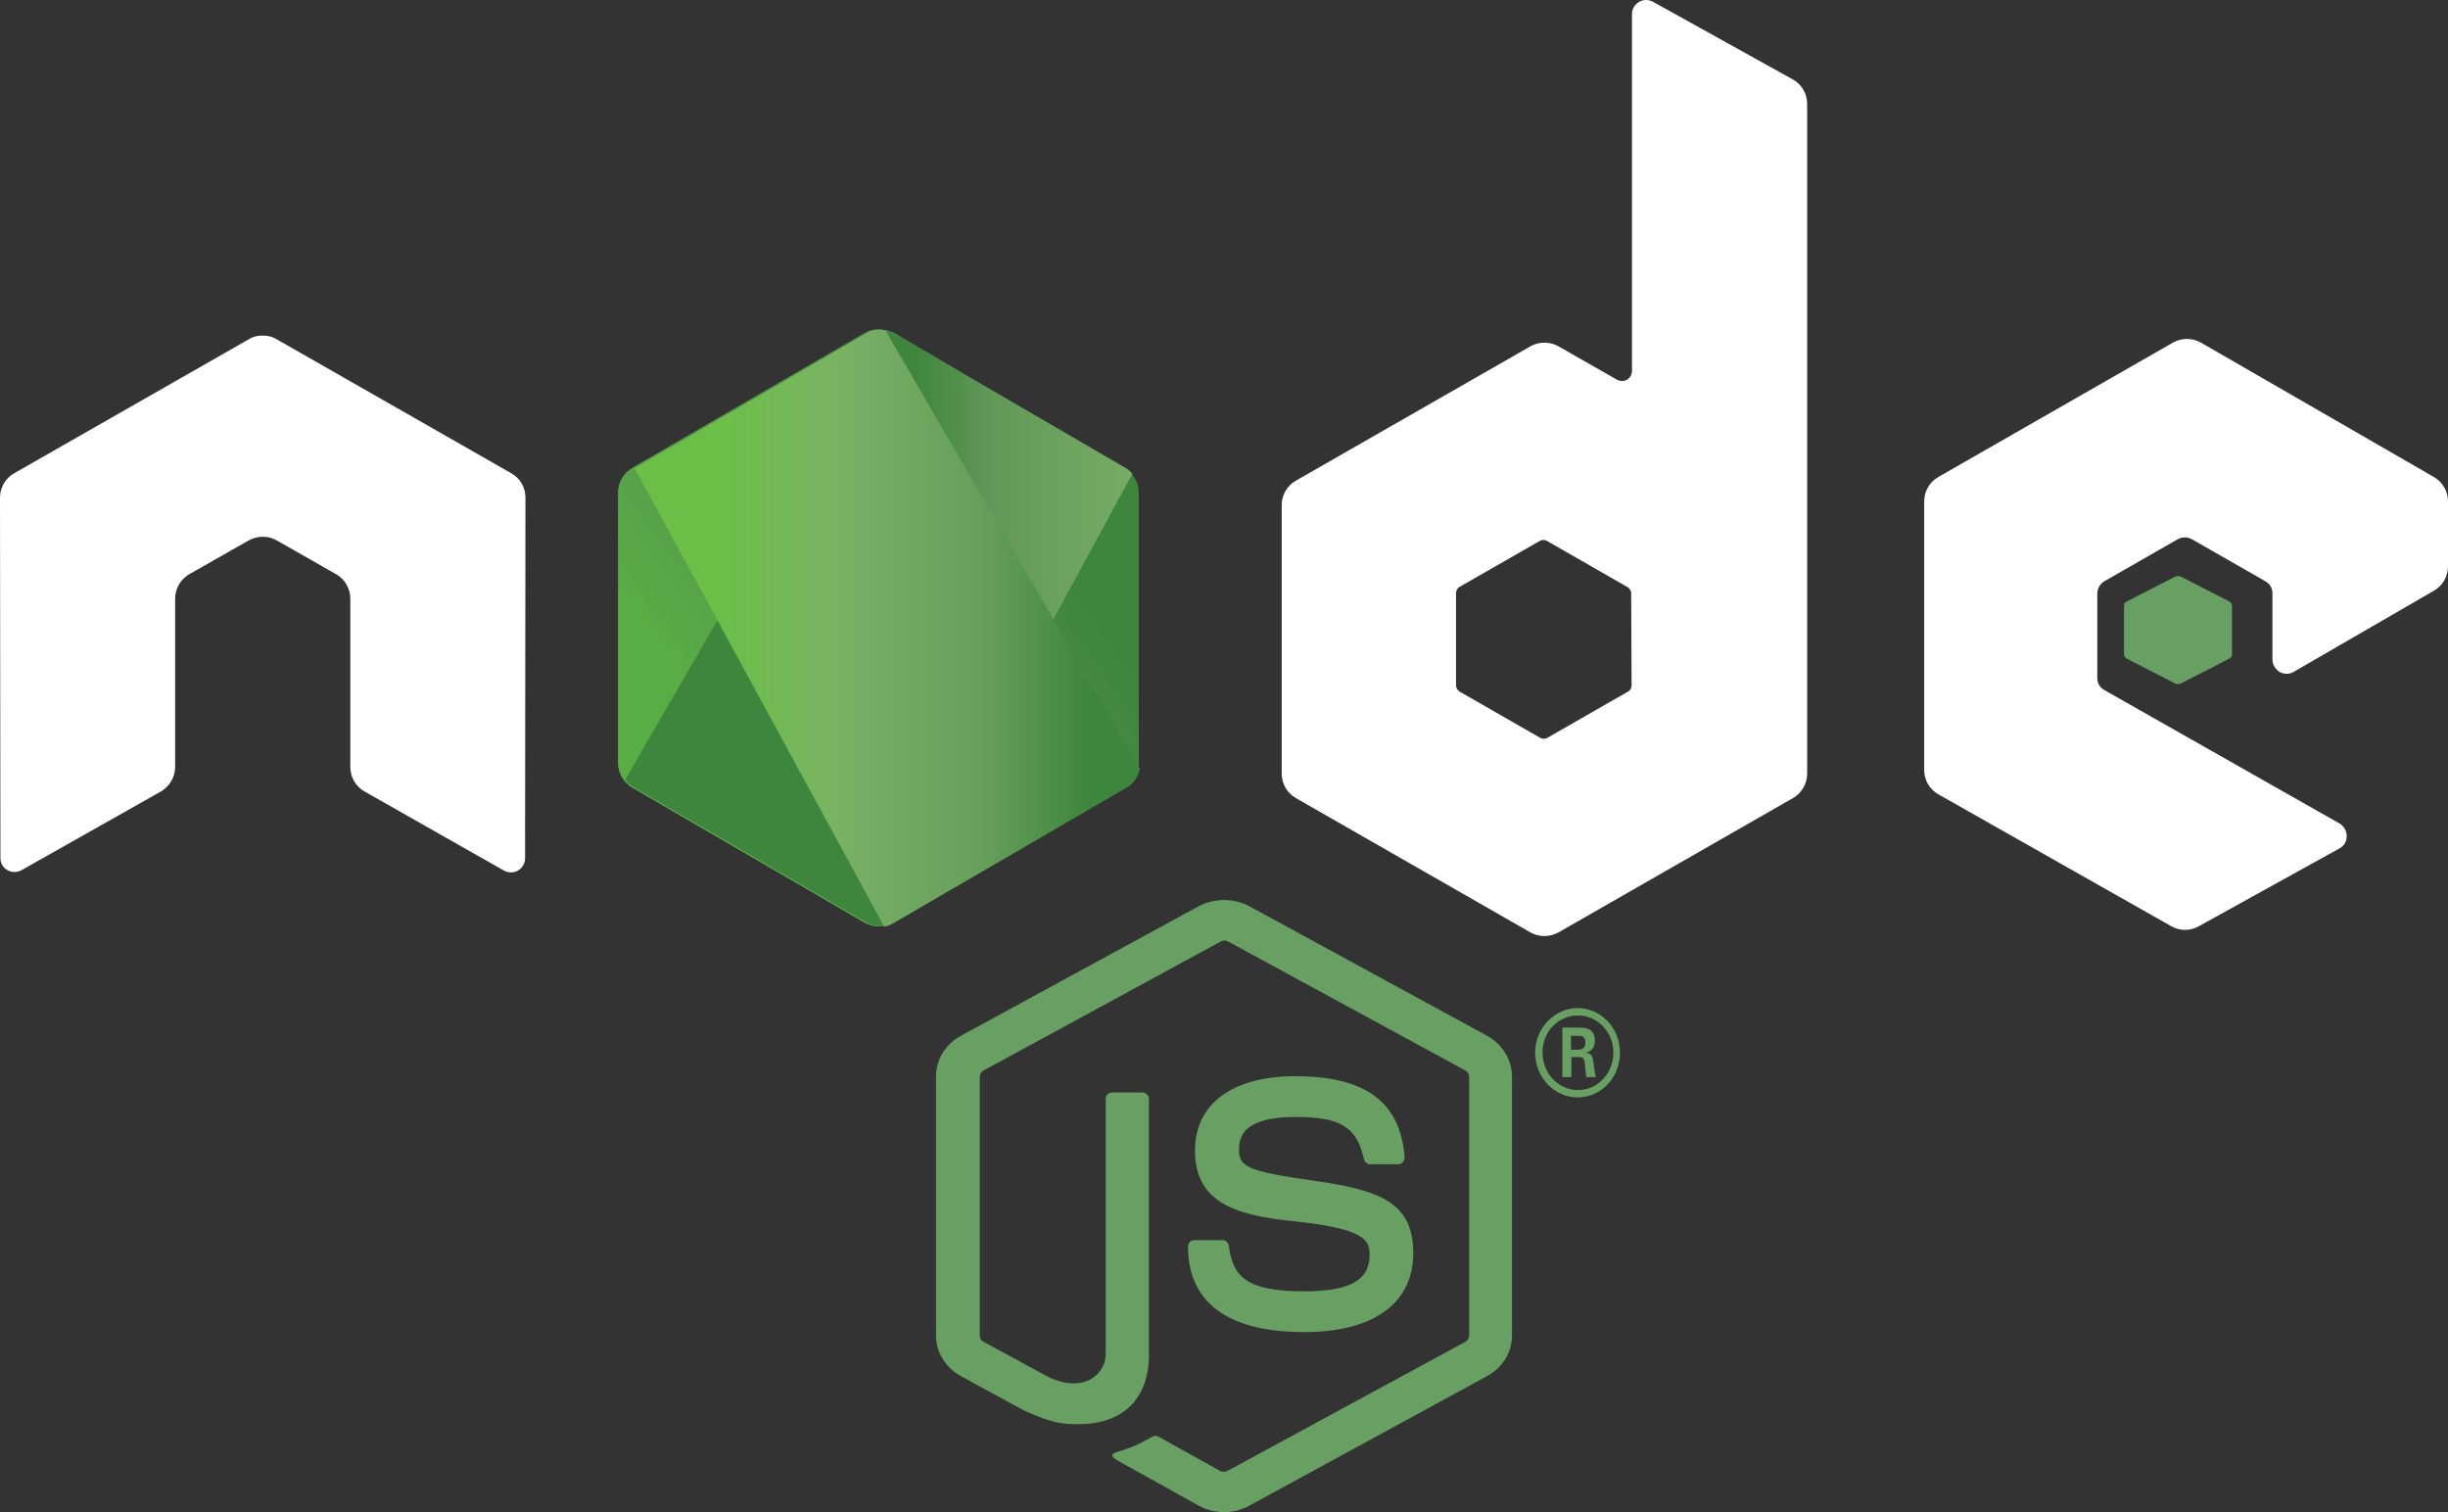
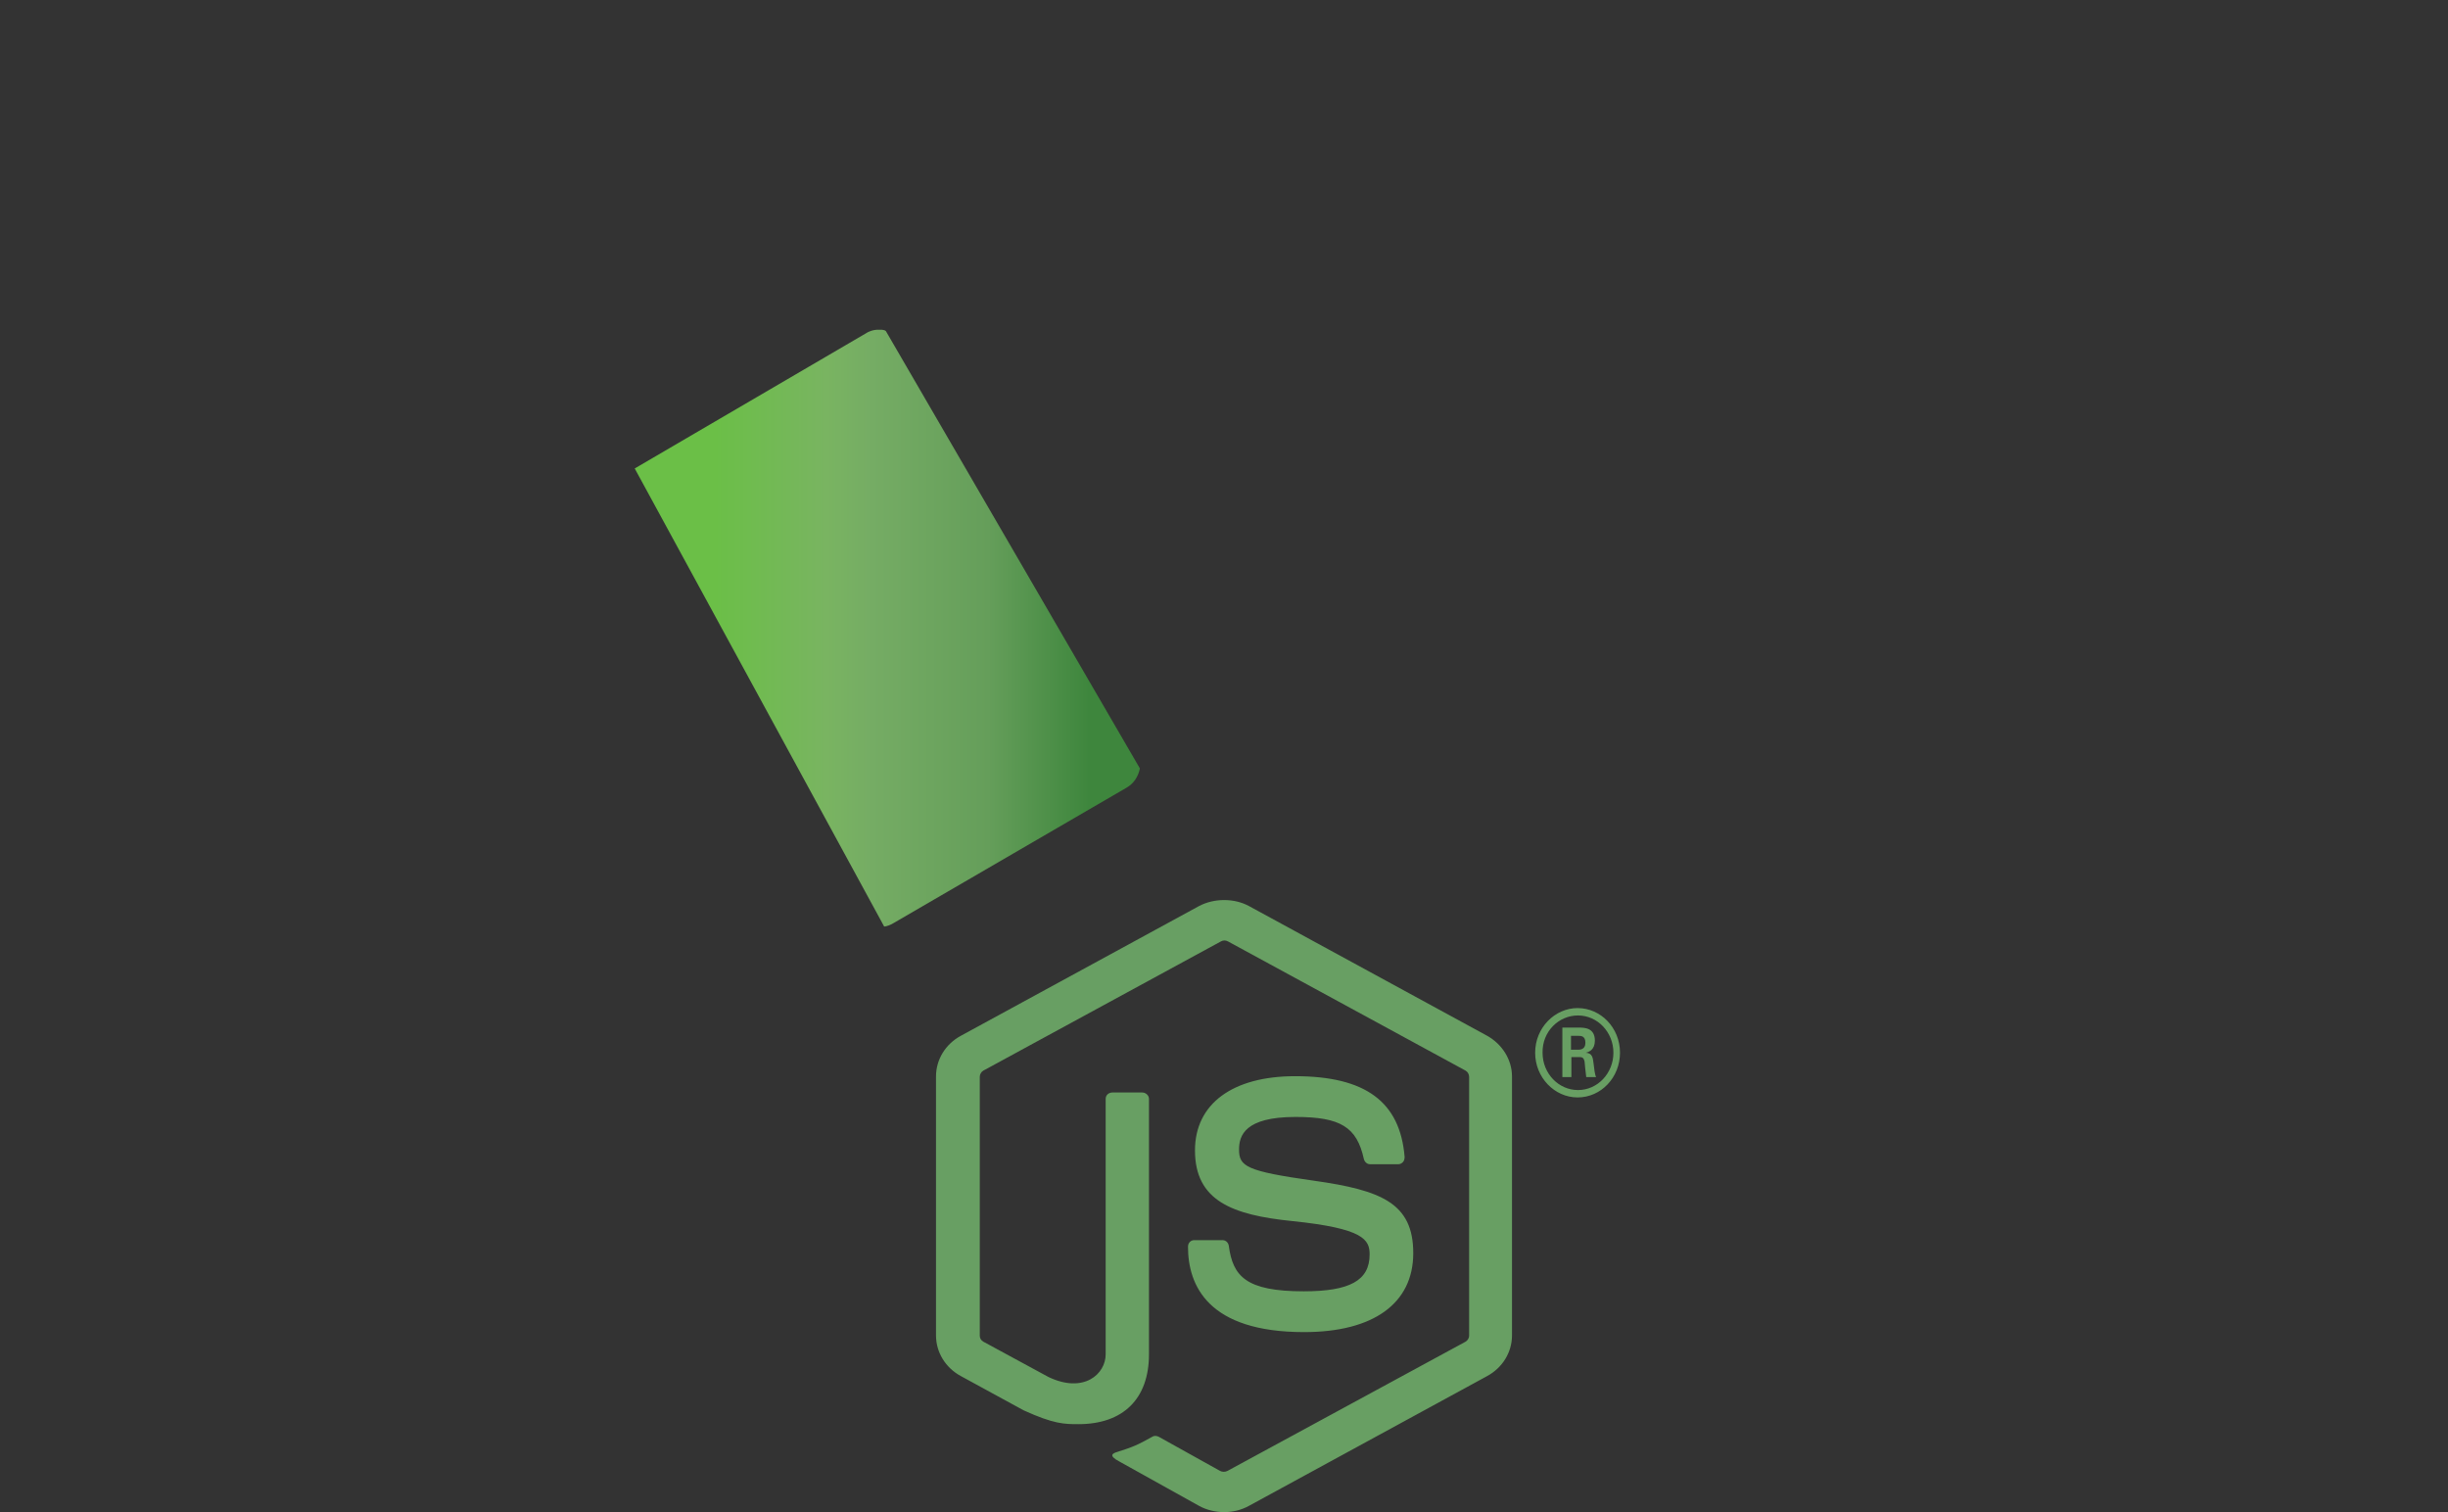
<svg xmlns="http://www.w3.org/2000/svg" width="68px" height="42px" viewBox="0 0 68 42" version="1.1">
  <rect x="0" y="0" width="68" height="42" fill="#333333" stroke="none" />
  <desc>Created with Lunacy</desc>
  <defs>
    <linearGradient x1="0.954" y1="0.129" x2="0.177" y2="0.765" id="gradient_1">
      <stop offset="0.3" stop-color="#3E863D" />
      <stop offset="0.5" stop-color="#55934F" />
      <stop offset="0.8" stop-color="#5AAD45" />
    </linearGradient>
    <linearGradient x1="0.892" y1="0.18" x2="0.056" y2="0.864" id="gradient_2">
      <stop offset="0.159" stop-color="#3E863D" />
      <stop offset="0.494" stop-color="#55934F" />
      <stop offset="0.79" stop-color="#5AAD45" />
    </linearGradient>
    <linearGradient x1="-0.001" y1="0.5" x2="1" y2="0.5" id="gradient_3">
      <stop offset="0.57" stop-color="#3E863D" />
      <stop offset="0.72" stop-color="#619857" />
      <stop offset="1" stop-color="#76AC64" />
    </linearGradient>
    <linearGradient x1="0" y1="0.499" x2="1" y2="0.499" id="gradient_4">
      <stop offset="0.16" stop-color="#6BBF47" />
      <stop offset="0.38" stop-color="#79B461" />
      <stop offset="0.47" stop-color="#75AC64" />
      <stop offset="0.7" stop-color="#659E5A" />
      <stop offset="0.9" stop-color="#3E863D" />
    </linearGradient>
  </defs>
  <g id="Node.js_logo_">
    <path d="M8 17C7.764 17 7.516 16.942 7.305 16.825L5.098 15.597C4.763 15.422 4.924 15.363 5.036 15.328C5.47 15.188 5.569 15.153 6.028 14.896C6.078 14.872 6.14 14.884 6.189 14.908L7.888 15.854C7.95 15.889 8.037 15.889 8.099 15.854L14.71 12.266C14.772 12.23 14.809 12.16 14.809 12.102L14.809 4.913C14.809 4.843 14.772 4.772 14.71 4.737L8.112 1.149C8.05 1.113 7.975 1.113 7.913 1.149L1.315 4.737C1.253 4.772 1.216 4.843 1.216 4.913L1.216 12.102C1.216 12.172 1.253 12.23 1.315 12.266L3.126 13.248C4.105 13.715 4.713 13.166 4.713 12.616L4.713 5.521C4.713 5.415 4.8 5.345 4.899 5.345L5.73 5.345C5.829 5.345 5.916 5.427 5.916 5.521L5.916 12.616C5.916 13.855 5.197 14.557 3.957 14.557C3.572 14.557 3.274 14.557 2.431 14.171L0.695 13.224C0.26 12.99 0 12.558 0 12.09L0 4.901C0 4.433 0.26 4.001 0.695 3.767L7.305 0.167C7.727 -0.056 8.285 -0.056 8.695 0.167L15.305 3.767C15.727 4.001 16 4.433 16 4.901L16 12.09C16 12.558 15.739 12.99 15.305 13.224L8.695 16.825C8.484 16.942 8.248 17 8 17" transform="translate(26 25)" id="Path" fill="#689F63" stroke="none" />
    <path d="M10.822 2.482C11.474 2.482 12 1.928 12 1.241C12 0.542 11.462 0 10.822 0C10.193 0 9.643 0.542 9.643 1.241C9.643 1.928 10.181 2.482 10.822 2.482ZM9.849 1.241C9.849 1.819 10.296 2.277 10.833 2.277C11.382 2.277 11.817 1.807 11.817 1.241C11.817 0.663 11.371 0.205 10.833 0.205C10.296 0.205 9.838 0.651 9.849 1.241ZM10.845 0.542L10.399 0.542L10.399 1.916L10.65 1.916L10.65 1.361L10.879 1.361C10.97 1.361 10.993 1.398 11.016 1.482C11.016 1.494 11.05 1.855 11.062 1.916L11.336 1.916C11.302 1.855 11.279 1.663 11.268 1.554C11.245 1.373 11.234 1.253 11.05 1.241C11.142 1.217 11.302 1.157 11.302 0.904C11.302 0.542 11.005 0.542 10.845 0.542ZM10.639 1.157L10.845 1.157C11.016 1.157 11.039 1.036 11.039 0.964C11.039 0.771 10.913 0.771 10.845 0.771L10.639 0.771L10.639 1.157ZM0 6.627C0 7.711 0.561 9 3.226 9C5.148 9 6.257 8.205 6.257 6.807C6.257 5.422 5.377 5.06 3.5 4.795C1.613 4.53 1.418 4.398 1.418 3.928C1.418 3.542 1.579 3.024 2.986 3.024C4.233 3.024 4.69 3.301 4.885 4.193C4.908 4.277 4.976 4.337 5.056 4.337L5.846 4.337C5.891 4.337 5.937 4.313 5.971 4.277C6.006 4.241 6.017 4.181 6.017 4.133C5.891 2.602 4.93 1.892 2.974 1.892C1.235 1.892 0.194 2.663 0.194 3.952C0.194 5.349 1.224 5.747 2.894 5.916C4.885 6.12 5.045 6.434 5.045 6.843C5.045 7.566 4.496 7.867 3.214 7.867C1.602 7.867 1.247 7.446 1.133 6.602C1.121 6.518 1.052 6.446 0.961 6.446L0.172 6.446C0.08 6.446 0 6.518 0 6.627Z" transform="translate(33 28)" id="Shape" fill="#689F63" fill-rule="evenodd" stroke="none" />
-     <path d="M45.921 0.052C45.794 -0.017 45.656 -0.017 45.529 0.052C45.414 0.12 45.333 0.246 45.333 0.383L45.333 10.307C45.333 10.41 45.276 10.49 45.195 10.548C45.114 10.593 45.011 10.593 44.918 10.548L43.293 9.621C43.05 9.483 42.751 9.483 42.509 9.621L35.995 13.352C35.752 13.489 35.603 13.753 35.603 14.027L35.603 21.49C35.603 21.765 35.752 22.028 35.995 22.166L42.509 25.897C42.751 26.034 43.05 26.034 43.293 25.897L49.807 22.166C50.049 22.028 50.199 21.765 50.199 21.49L50.199 2.89C50.199 2.604 50.049 2.341 49.795 2.203L45.921 0.052ZM14.596 13.821C14.596 13.535 14.446 13.283 14.204 13.146L7.69 9.426C7.575 9.357 7.459 9.323 7.333 9.323L7.263 9.323C7.137 9.323 7.01 9.357 6.906 9.426L0.392 13.146C0.15 13.283 0 13.547 0 13.821L0.012 23.837C0.012 23.974 0.081 24.1 0.208 24.169C0.323 24.237 0.473 24.237 0.6 24.169L4.473 21.982C4.715 21.834 4.865 21.582 4.865 21.307L4.865 16.626C4.865 16.351 5.015 16.088 5.257 15.95L6.906 15.012C7.033 14.943 7.16 14.909 7.298 14.909C7.436 14.909 7.575 14.943 7.69 15.012L9.339 15.95C9.581 16.088 9.731 16.351 9.731 16.626L9.731 21.307C9.731 21.582 9.881 21.845 10.123 21.982L13.997 24.18C14.123 24.249 14.273 24.249 14.389 24.18C14.504 24.111 14.585 23.985 14.585 23.848L14.596 13.821ZM68 15.733C68 16.008 67.85 16.271 67.608 16.408L63.711 18.663C63.596 18.732 63.446 18.732 63.319 18.663C63.204 18.583 63.123 18.457 63.123 18.32L63.123 16.477C63.123 16.339 63.054 16.213 62.927 16.145L60.886 14.977C60.76 14.909 60.621 14.909 60.494 14.977L58.454 16.145C58.327 16.225 58.258 16.351 58.258 16.488L58.258 18.835C58.258 18.972 58.327 19.098 58.454 19.167L64.991 22.875C65.106 22.944 65.187 23.081 65.187 23.219C65.187 23.367 65.118 23.493 64.991 23.562L61.082 25.725C60.84 25.863 60.552 25.863 60.31 25.725L53.842 22.062C53.6 21.925 53.45 21.673 53.45 21.387L53.45 13.924C53.45 13.65 53.6 13.386 53.842 13.249L60.356 9.518C60.598 9.38 60.898 9.38 61.14 9.518L67.608 13.249C67.85 13.386 68 13.65 68 13.924L68 15.733ZM45.218 19.212C45.287 19.178 45.322 19.109 45.322 19.041L45.31 16.477C45.31 16.408 45.264 16.339 45.206 16.305L42.97 15.023C42.912 14.989 42.831 14.989 42.774 15.023L40.537 16.305C40.48 16.339 40.445 16.408 40.445 16.477L40.445 19.041C40.445 19.109 40.491 19.178 40.549 19.212L42.785 20.494C42.843 20.529 42.924 20.529 42.981 20.494L45.218 19.212Z" id="Shape" fill="#FFFFFF" fill-rule="evenodd" stroke="none" />
-     <path d="M1.42 0.016C1.469 -0.005 1.531 -0.005 1.58 0.016L2.914 0.701C2.963 0.723 3 0.777 3 0.821L3 2.179C3 2.234 2.975 2.277 2.914 2.299L1.58 2.984C1.531 3.005 1.469 3.005 1.42 2.984L0.086 2.299C0.037 2.277 0 2.223 0 2.179L0 0.821C0 0.766 0.025 0.723 0.086 0.701L1.42 0.016Z" transform="translate(59 16)" id="Path" fill="#689F63" stroke="none" />
    <g id="Group" transform="translate(17 9)">
      <g id="Group" transform="translate(0.08 0.114)">
-         <path d="M14.456 4.534L14.456 12.042C14.456 12.319 14.307 12.585 14.066 12.724L7.618 16.472C7.377 16.611 7.079 16.611 6.838 16.472L0.39 12.724C0.149 12.585 0 12.319 0 12.042L0 4.534C0 4.257 0.149 3.991 0.39 3.852L6.838 0.104L6.838 0.104C6.953 0.035 7.09 0 7.228 0C7.366 0 7.492 0.035 7.618 0.104L14.066 3.852C14.307 4.002 14.456 4.257 14.456 4.534Z" transform="translate(0.092 0.035)" id="Path" fill="url(#gradient_1)" stroke="none" />
-       </g>
+         </g>
      <g id="Group" transform="translate(0.08 0.114)">
-         <path d="M14.456 4.534L14.456 12.042C14.456 12.319 14.307 12.585 14.066 12.724L7.618 16.472C7.377 16.611 7.079 16.611 6.838 16.472L0.39 12.724C0.149 12.585 0 12.319 0 12.042L0 4.534C0 4.257 0.149 3.991 0.39 3.852L6.838 0.104L6.838 0.104C6.953 0.035 7.09 0 7.228 0C7.366 0 7.492 0.035 7.618 0.104L14.066 3.852C14.307 4.002 14.456 4.257 14.456 4.534Z" transform="translate(0.092 0.035)" id="Path" fill="url(#gradient_2)" stroke="none" />
-       </g>
+         </g>
      <g id="Group" transform="translate(0.309 0.114)">
-         <path d="M14.089 4.002L7.274 16.53C7.228 16.541 7.171 16.553 7.125 16.553C6.976 16.564 6.815 16.53 6.677 16.449L5.759 15.917L0.229 12.701C0.138 12.643 0.057 12.574 0 12.493L7.239 0C7.308 0.023 7.4 0.046 7.469 0.081L9.672 1.377L13.905 3.84C13.974 3.875 14.043 3.944 14.089 4.002Z" transform="translate(0.057 0.046)" id="Path" fill="url(#gradient_3)" stroke="none" />
-       </g>
+         </g>
      <g id="Group" transform="translate(0.539 0.114)">
        <path d="M14.031 12.182L14.031 12.193C13.985 12.413 13.859 12.61 13.653 12.725L7.182 16.485C7.102 16.531 7.021 16.566 6.93 16.577L0 3.853L6.471 0.071C6.471 0.071 6.62 -0.01 6.78 0.001C6.826 0.001 6.918 -0.01 6.976 0.036L14.031 12.182Z" transform="translate(0.092 0.045)" id="Path" fill="url(#gradient_4)" stroke="none" />
      </g>
    </g>
  </g>
</svg>